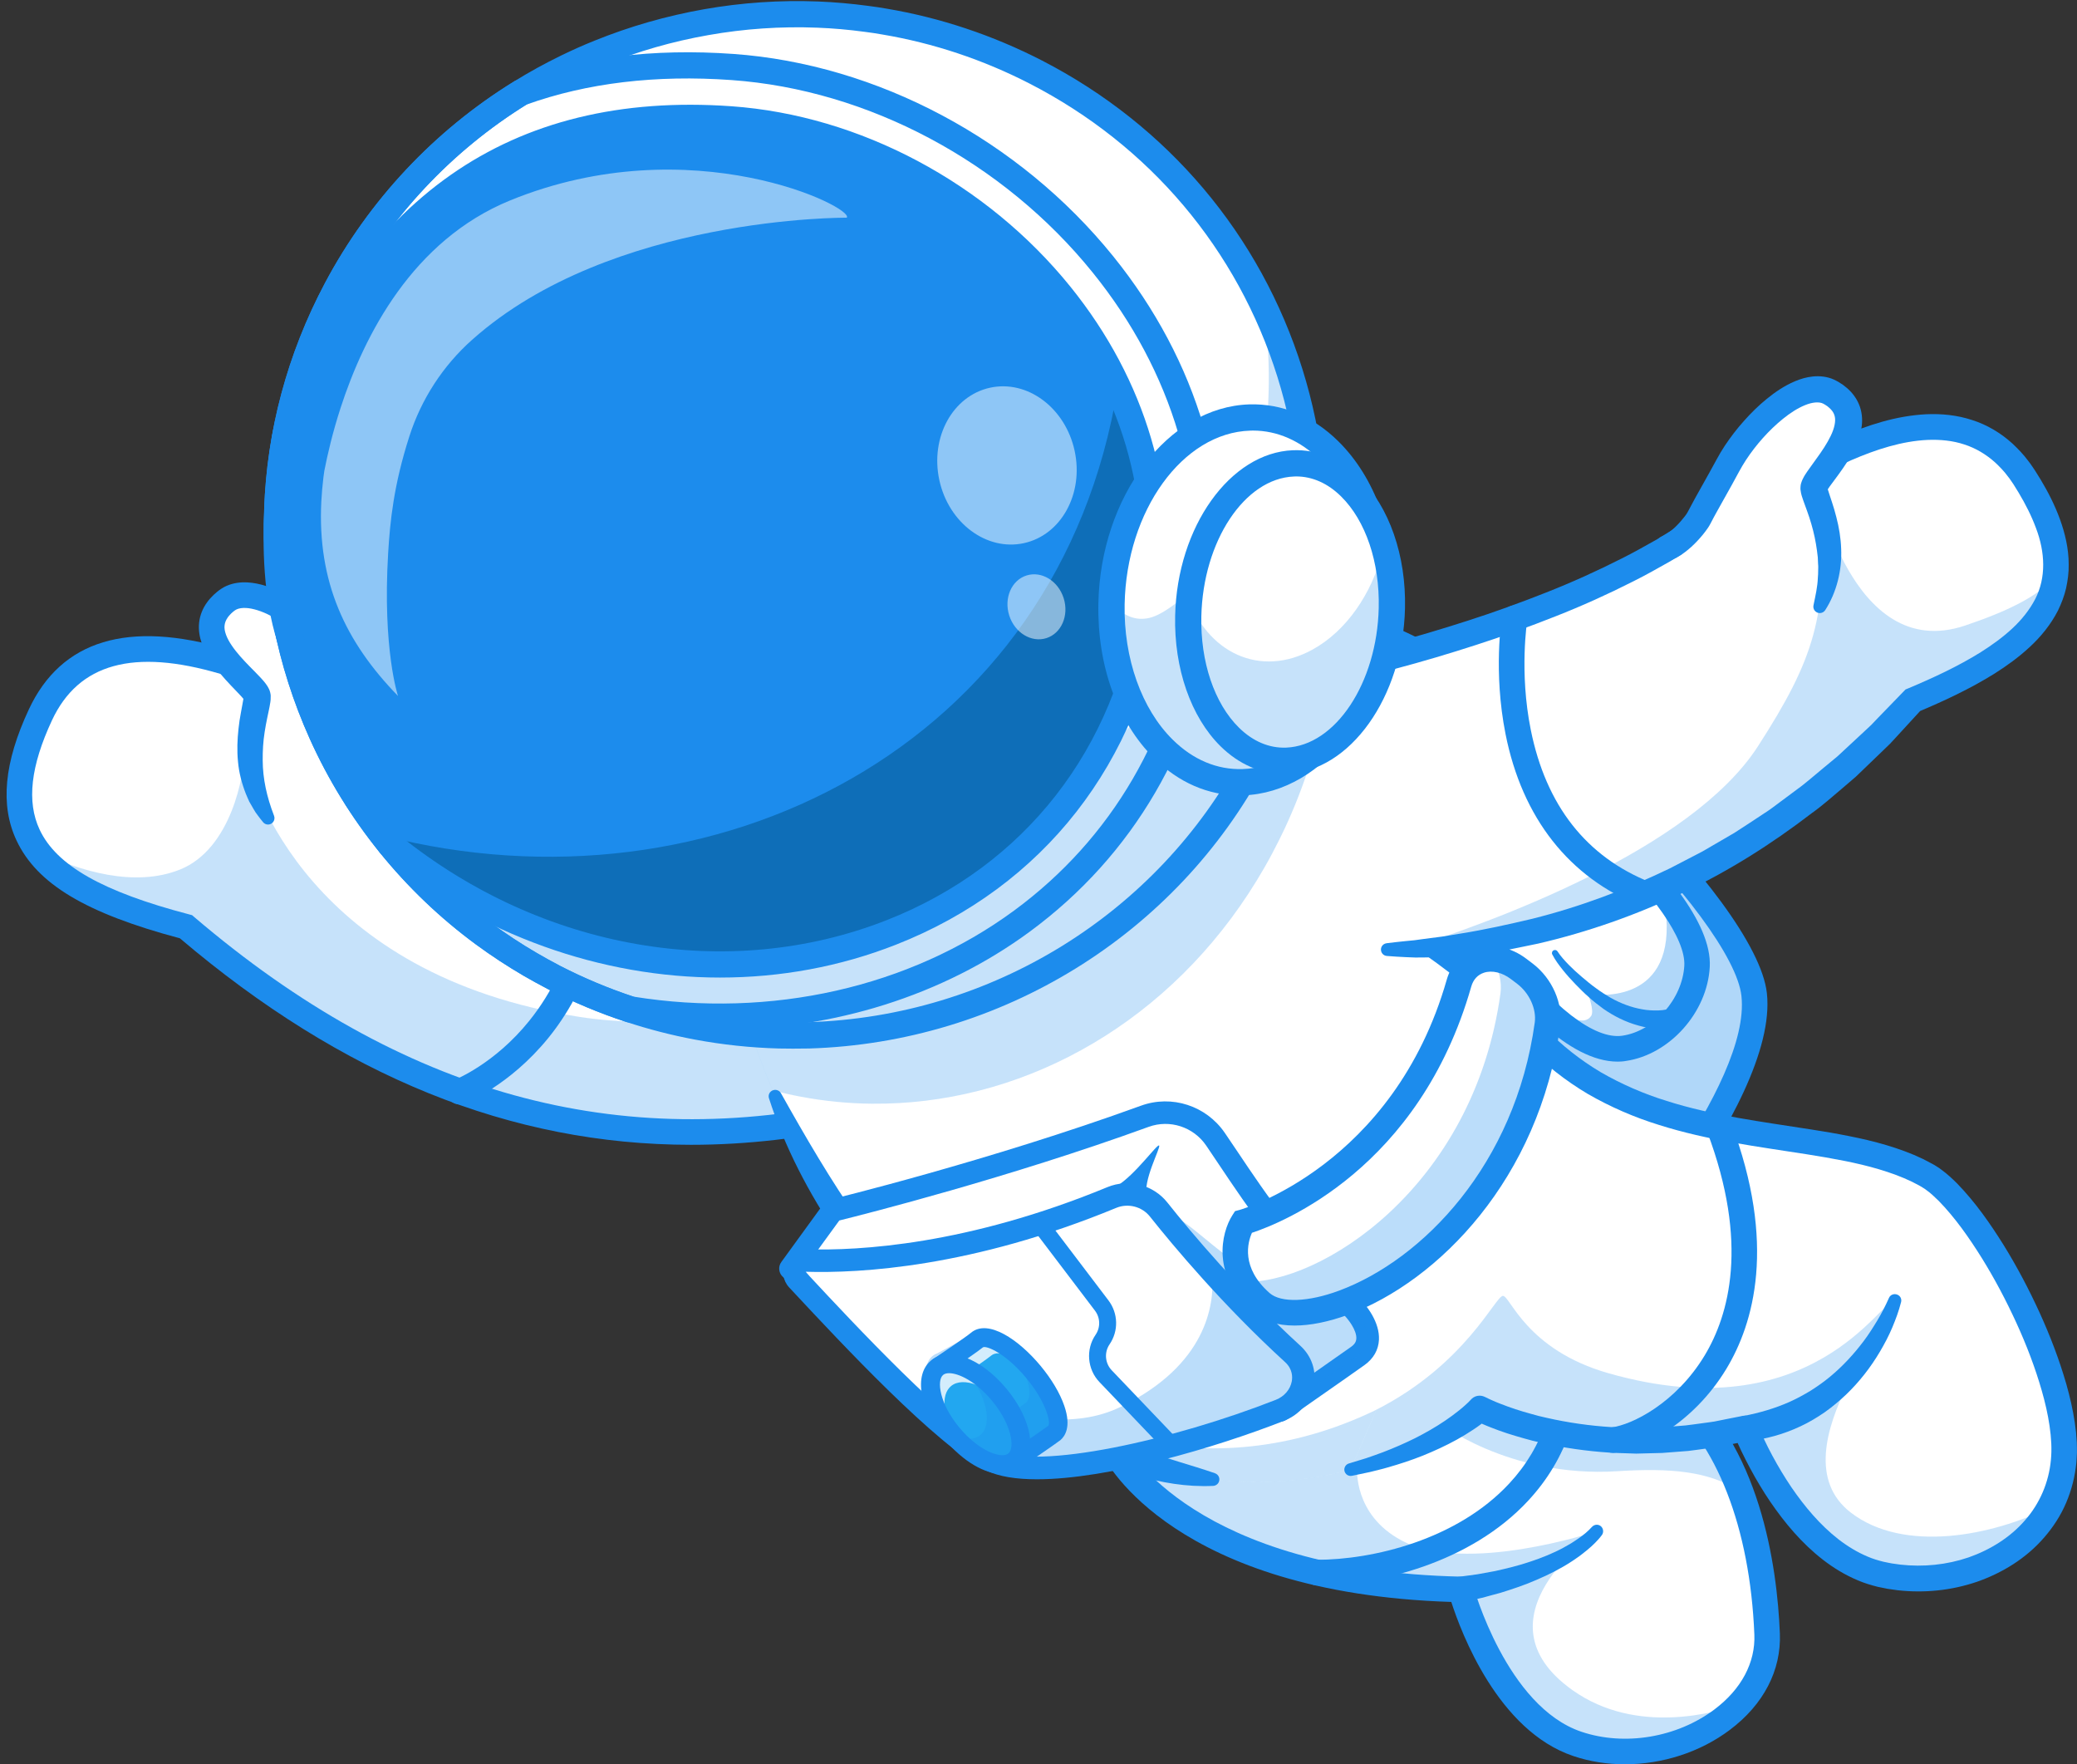
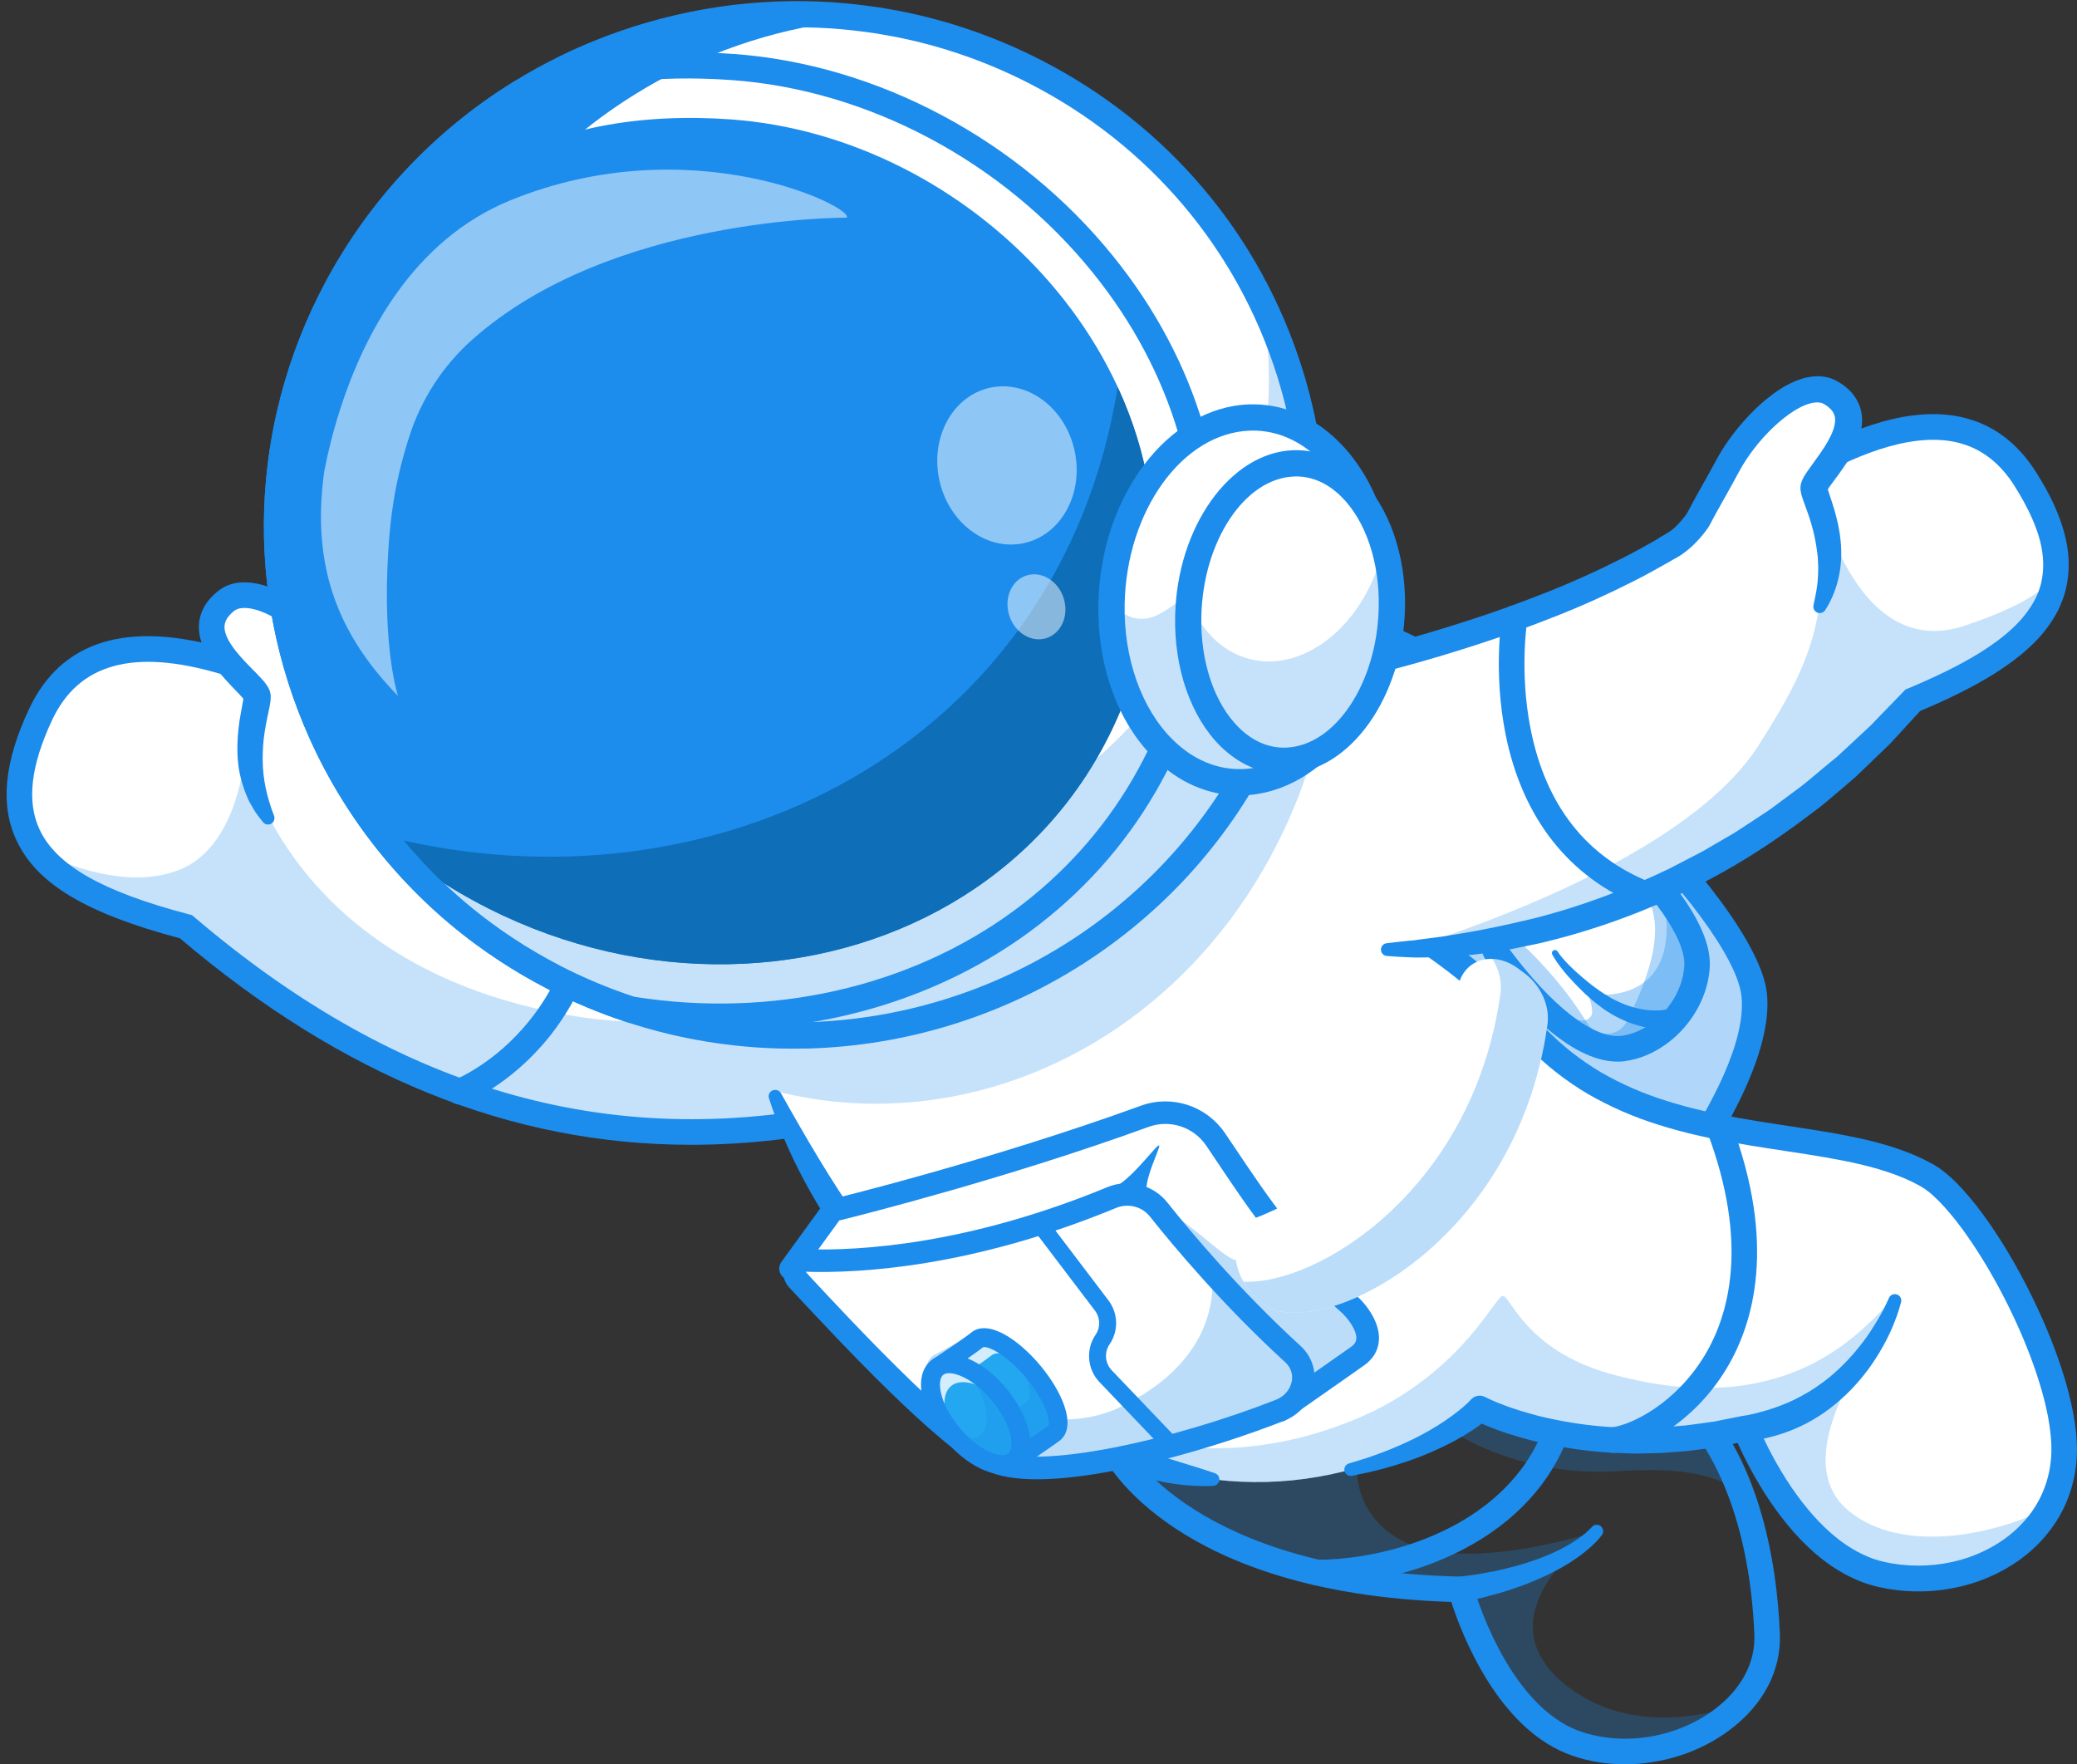
<svg xmlns="http://www.w3.org/2000/svg" fill="#000000" height="2377.8" preserveAspectRatio="xMidYMid meet" version="1" viewBox="-8.9 -1.5 2799.6 2377.8" width="2799.6" zoomAndPan="magnify">
  <rect x="-8.9" y="-1.5" width="2799.6" height="2377.8" fill="#333333" stroke="none" />
  <g>
    <g>
      <g>
        <g>
          <g id="change1_20">
            <path d="M2106.7,1771.8c0,0,37.6-40.7,83.6-99.2c9-11.5,18.3-23.6,27.7-36.3c1.5-2,3-4,4.5-6 c4.5-6.1,9-12.3,13.5-18.5c64.6-90.3,127.6-199.3,119.6-272.9c-13.2-120.2-331.5-423.5-509.4-486.1 c-46.9-16.5-112.3,10-176.7,50.6c-0.4,0.3-0.9,0.6-1.3,0.8c-47.2,29.8-93.8,67.1-131.9,100.3c-3.4,2.9-6.7,5.8-9.9,8.7 c-6.5,5.7-12.6,11.3-18.5,16.6c-4.5,4.2-8.9,8.2-13,12c-29.6,27.5-48,46.7-48,46.7l64.1,66.4l32.7,33.8l60.6,62.8l18.3,19 L2106.7,1771.8z" fill="#ffffff" />
          </g>
        </g>
        <g opacity="0.35">
          <g id="change2_47">
            <path d="M1510.9,1155l32.6,33.8l447.2,462.9l116,120.1c0,0,0.8-0.9,2.3-2.5c0.4-0.5,0.9-1,1.4-1.6 c0.4-0.5,0.9-1,1.4-1.5c0.4-0.4,0.7-0.8,1.1-1.2c0.1-0.2,0.3-0.3,0.4-0.5c0.7-0.7,1.4-1.6,2.2-2.5c0.2-0.2,0.3-0.4,0.5-0.6 c0.6-0.7,1.3-1.5,2-2.3c1-1.1,2-2.2,3-3.4c0.7-0.9,1.5-1.7,2.3-2.6c0.8-0.9,1.6-1.9,2.5-2.8c1.1-1.2,2.2-2.5,3.3-3.8 c2.3-2.7,4.8-5.5,7.3-8.5c2.3-2.6,4.7-5.4,7.1-8.3c2.8-3.4,5.8-6.9,8.9-10.6c11.3-13.6,24.2-29.3,37.8-46.6 c2.6-3.4,5.3-6.8,8-10.3c1.9-2.4,3.8-4.9,5.7-7.4c4.6-6,9.3-12.3,14-18.6c70.3-94.3,146.3-217,137.5-297.4 c-10.8-99-228.6-322.1-404.5-432.8c136.7,114.4,262.4,259.5,270.5,334.1c4,36.9-12,84.8-37.5,135.1 c-10.9,21.4-41,22.3-53.6,1.8c-0.1-0.2-0.2-0.3-0.3-0.5c-23.2-37.4-54.1-75.6-96.2-114.1c-90.3-82.5-231.9-188.4-426.6-186.3 C1602.7,1076.2,1561,1111.7,1510.9,1155z" fill="#1c8ced" />
          </g>
        </g>
        <g>
          <g id="change2_33">
            <path d="M2107,1796.9l-684.1-708.2l11.5-12c2.8-2.9,69.4-72,153.2-136.7c116-89.6,204.9-124.4,264.3-103.5 c185.7,65.4,507,374.1,520.8,500.6c16.7,152.2-242.3,434.5-253.3,446.4L2107,1796.9z M1470.8,1088.7l635.4,657.8 c51.2-57.9,245.3-286.3,232.2-405.7c-5.6-50.9-79.3-150.6-187.7-254.1c-111.2-106.1-230.1-189.5-310.3-217.7 C1747.9,836.4,1552.5,1006.6,1470.8,1088.7z" fill="#1c8ced" />
          </g>
        </g>
        <g>
          <g id="change1_8">
-             <path d="M2111.3,1123.6l-100.4,123.7c-9,11-9.4,26.7-0.9,38.2c30.9,41.9,107.3,135.1,170.3,126 c52.2-7.6,95.6-59.1,98.4-110.6c3.1-57.6-79.1-141.3-121.8-180.6C2143.5,1108,2122.6,1109.6,2111.3,1123.6z" fill="#ffffff" />
-           </g>
+             </g>
        </g>
        <g opacity="0.35">
          <g id="change2_6">
            <path d="M2009.9,1285.5c30.9,42,107.3,135.1,170.3,125.9c52.3-7.6,95.6-59.1,98.4-110.6 c1.9-35.4-28.5-80.7-62.1-119.5c13.6,22.7,21,45.1,21.2,64.6c1.6,111.7-106.2,92.2-106.2,92.2s9.1,22.8,4.3,29.7 c-19.9,28.8-93.7-50.8-131-92.8C2005.8,1278.7,2007.5,1282.3,2009.9,1285.5z" fill="#1c8ced" />
          </g>
        </g>
        <g>
          <g id="change2_18">
            <path d="M2171.5,1429.3c-66.7,0-137.8-82.5-175.5-133.6c-13.1-17.7-12.5-42.1,1.4-59.3l100.4-123.8 c8.4-10.4,20.9-16.9,34.2-17.8s26.5,3.7,36.3,12.7c59.9,55.2,130.7,133.7,127.4,194.2c-3.3,61.3-54.1,118.1-113.1,126.7 C2178.9,1429.1,2175.2,1429.3,2171.5,1429.3z M2124.6,1134.4l-100.4,123.8c-4,5-4.2,12-0.4,17.1c59,80,116.5,124.5,153.9,119.1 c42.9-6.2,81.2-49.5,83.7-94.5c1.9-35.7-41.5-98.1-116.3-167c-2.9-2.7-6.6-4-10.5-3.7 C2130.6,1129.5,2127.1,1131.4,2124.6,1134.4L2124.6,1134.4z" fill="#1c8ced" />
          </g>
        </g>
        <g>
          <g id="change2_38">
            <path d="M2255.3,1382.3c-3.4,1-5.4,1.4-8,1.8c-2.4,0.4-4.8,0.7-7.1,0.8c-4.7,0.4-9.3,0.4-13.9,0.2 c-9.1-0.6-18.1-1.9-26.7-4.4c-17.3-4.7-33.1-12.7-47.2-22.5c-6.9-5.1-13.7-10.2-19.9-16c-6.5-5.5-12.1-11.5-18-17.4 c-5.8-6-11.4-12.2-16.6-18.7c-5.3-6.7-10.2-13-14.5-21.3c-1-2-0.2-4.5,1.8-5.5c1.9-1,4.2-0.3,5.3,1.4l0.3,0.5 c3.9,6,9.5,12.2,15,17.8c5.6,5.7,11.5,11.1,17.7,16.3c6.1,5.1,12.4,10.5,18.8,15c6.3,4.8,13,8.9,19.7,12.9 c13.5,7.6,28,13.1,42.7,15.6c7.3,1.4,14.7,1.7,21.9,1.5c3.6-0.1,7.1-0.5,10.5-1.2c1.7-0.3,3.4-0.7,5-1.1c1.4-0.4,3.4-1,3.9-1.3 c6.7-3.6,15.1-1,18.6,5.7s1,15.1-5.7,18.6c-0.8,0.4-1.6,0.7-2.4,1L2255.3,1382.3z" fill="#1c8ced" />
          </g>
        </g>
        <g>
          <g id="change2_21">
            <path d="M1665.2,1013.7c11.5-16.1,23.3-31.8,35.4-47.3c12.1-15.5,24.4-30.9,37.3-45.9c12.8-15,25.9-29.9,40-44.2 c14-14.3,28.6-28.3,45.3-41c7.6-5.8,18.4-4.3,24.2,3.3c5.8,7.6,4.3,18.4-3.3,24.2c-0.3,0.2-0.6,0.5-1,0.7l-0.1,0.1 c-15.2,9.9-29.8,22-44.1,34.6s-28.1,26.2-41.6,39.9c-13.6,13.8-26.8,28-39.7,42.4s-25.8,29.1-38.1,44l-0.1,0.1 c-3.1,3.8-8.7,4.3-12.5,1.2C1663.2,1022.7,1662.5,1017.4,1665.2,1013.7z" fill="#1c8ced" />
          </g>
        </g>
      </g>
      <g>
        <g id="change1_3">
          <path d="M1415.8,1110l-96.1,140.2l-160.9,234.6l-9,13.1c-35.6,8.1-70.7,14.2-105.4,18.6 c-297.5,37.5-557.7-60.1-802.5-269.1c-93.8-24.6-164.3-54.7-199.5-101.5c-32.9-43.7-35-102,3.3-184.1 c52.4-112.2,169-94.9,247.4-71.8c42.2,12.5,141.5,42.9,199.9,73.7c25.8,13.6,53.4,26,82.3,37.1 c220.4,85.5,519.5,105.5,695.1,109.3C1358.7,1112.2,1415.8,1110,1415.8,1110z" fill="#ffffff" />
        </g>
      </g>
      <g opacity="0.25">
        <g id="change2_32">
          <path d="M350.3,1019c0.5,1.2,0.8,3.9,0.9,7.6C349.9,1020.5,349.8,1017.7,350.3,1019z" fill="#1c8ced" />
        </g>
      </g>
      <g opacity="0.25">
        <g id="change2_36">
          <path d="M1319.6,1250.2l-160.9,234.6l-9,13.1c-35.6,8.1-70.7,14.2-105.4,18.6c-297.5,37.5-557.7-60.1-802.5-269.1 c-93.8-24.6-164.3-54.7-199.5-101.5c56.6,26.9,130.5,49.1,191.7,24.4c68.8-27.8,86.5-127.9,86.3-158.1 c9.9,48.5,88.7,300.3,451.9,356.8C993.4,1403.4,1237.2,1292.3,1319.6,1250.2z" fill="#1c8ced" />
        </g>
      </g>
      <g>
        <g id="change2_29">
          <path d="M922.5,1541.4c-242.5,0-469.6-92.1-688.9-278.3c-126.8-33.8-192.8-73.3-220.3-132 c-22.2-47.3-16.7-105,16.7-176.6c43.6-93.3,133.7-120.6,267.9-81c63,18.6,149.4,46.7,203,75c313,165.1,908.2,144.5,914.2,144.3 c9.6-0.3,17.5,7.1,17.9,16.6s-7.1,17.5-16.6,17.9c-24.8,0.9-610.4,21.2-931.6-148.2c-39.9-21-109.7-46.8-196.7-72.4 C171.2,872.2,97,892.6,61.2,969.2c-28.8,61.7-34.3,109.9-16.7,147.4c22.7,48.4,84.9,83.7,201.7,114.3l3.8,1l3,2.6 c279.6,238.5,571.6,319.3,892.9,246.7c9.3-2.1,18.5,3.7,20.6,13s-3.7,18.5-13,20.6C1074.9,1532.5,997.9,1541.4,922.5,1541.4z" fill="#1c8ced" />
        </g>
      </g>
      <g>
        <g id="change2_50">
          <path d="M610.4,1487c-6.9,0-13.5-4.2-16.1-11.1c-3.4-8.9,1-18.8,9.9-22.2c0.7-0.3,53.7-21.4,100.3-79.4 c62.7-78,85.1-182.5,66.7-310.5c-1.4-9.4,5.2-18.2,14.6-19.5c9.4-1.4,18.2,5.2,19.5,14.6c24.9,172.9-27.2,279.5-75.2,338.6 c-52.6,64.6-111.1,87.5-113.5,88.4C614.5,1486.6,612.4,1487,610.4,1487z" fill="#1c8ced" />
        </g>
      </g>
      <g>
        <g id="change1_1">
          <path d="M550.4,990.9c-19-4.8-43.1-26.7-49.2-35.4c-12.5-17.9-30-39.5-50.5-67.7c-35.1-48.3-117.1-109.4-155.2-79.2 c-60.8,48.2,40.8,112.8,42.1,128.2s-30.8,92,15.1,165.3L550.4,990.9z" fill="#ffffff" />
        </g>
      </g>
      <g>
        <g id="change2_7">
          <path d="M546.2,1007.6c-9.5-2.6-16.8-6.6-23.6-10.7c-6.7-4.3-12.8-8.9-18.6-13.9c-2.9-2.5-5.7-5.1-8.5-7.9 s-5.6-5.8-8.6-10c-3.8-5.4-7.8-10.8-11.8-16.2L450.2,916l-12.4-16.8c-3.8-5.3-7.6-10-11.9-14.9c-16.9-19.2-37.1-36.5-58.7-49.7 c-10.8-6.5-22.1-12-33-14.8c-10.9-2.9-20.8-2.6-26.3,1.2c-1.2,0.7-3.4,2.7-5.3,4.4c-1.6,1.8-3.4,3.5-4.6,5.4 c-2.5,3.6-3.8,7-4.2,10.7c-0.9,7.3,3,17.3,9.7,27c6.6,9.8,15.3,19.2,24.6,28.7c4.7,4.8,9.5,9.5,14.7,15.1 c2.6,2.9,5.2,5.6,8.4,10.4c0.7,0.9,1.8,3.1,2.7,4.9c0.4,0.6,1.1,2.9,1.5,4.5c0.2,0.9,0.4,1.8,0.5,2.7c0.1,0.9,0,1,0.1,1.5 c0,1.7,0,3.4-0.1,5.1c0,1-0.1,1.4-0.2,1.9l-0.2,1.6c-1.3,8.5-2.9,14.6-4.2,21.2c-1.4,6.5-2.5,12.9-3.5,19.2 c-2,12.7-2.7,25.3-2.6,37.8c0.1,25.2,5.6,49.6,15.1,74.3l0.2,0.6c1.7,4.5-0.5,9.5-5,11.2c-3.6,1.4-7.5,0.2-9.8-2.6 c-2.3-2.8-4.6-5.7-6.8-8.7l-3.3-4.5c-1-1.6-1.9-3.2-2.9-4.8c-1.9-3.2-3.8-6.4-5.6-9.7c-1.5-3.4-3.1-6.8-4.5-10.3 c-5.5-13.9-9.4-28.7-10.7-43.6c-1.5-14.9-0.9-29.9,0.7-44.4c0.7-7.3,1.9-14.5,3.2-21.5c1.2-6.9,2.7-14.2,3.5-19.3l0.1-0.9 c0.1-0.3,0.1-0.7,0.1-0.6c0,0,0-0.1,0.1-0.1c0,0.1,0-0.3,0.1,0.2c0,0.5,0.1,1,0.2,1.5c0.1,0.9,0.8,2.2,0.7,2.1 c0.1,0.3,0.5,0.9,0.2,0.4c-0.5-0.8-2.6-3.3-4.6-5.5c-4.2-4.6-9.1-9.5-13.9-14.6c-9.7-10.3-19.6-21.3-28.1-34.5 c-4.2-6.6-8.2-13.9-11.1-22.2c-2.9-8.2-4.7-17.9-3.6-27.9c1-10,5.1-19.7,10.6-27.2c2.7-3.9,5.8-7.1,8.9-10.2 c3.2-2.8,6.1-5.6,10.7-8.5c8.7-5.7,18.8-8,27.9-8.4c9.2-0.4,17.7,1,25.6,3c15.7,4.2,29.3,11,42.1,18.7 c25.3,15.5,47.3,34.5,66.8,56.5c4.8,5.5,9.6,11.5,13.8,17.3l12.1,16.4l24.9,32.9c4.2,5.6,8.4,11.2,12.5,17.1 c1,1.4,2.8,3.5,4.9,5.5c2,2.1,4.3,4.1,6.6,6.1c4.6,4,9.5,7.7,14.4,10.8c4.9,3.1,9.9,5.5,13.7,6.5l0.6,0.2 c9.2,2.5,14.6,12,12.1,21.1C564.9,1004.7,555.4,1010.1,546.2,1007.6L546.2,1007.6z" fill="#1c8ced" />
        </g>
      </g>
      <g>
        <g id="change1_16">
-           <path d="M2335.6,2295.4c-49.9,53.5-140.8,79.6-218.3,53.5c-111-37.3-157-208.2-157-208.2 c-377.2-8.2-466.2-186.7-466.2-186.7l118.4-168.2l128.2-182.3c55.6,68.8,122.8,112.4,190.9,143.6 c122.1,56.1,246.9,72.4,311.3,123.6c42.5,33.6,73.3,82.3,94.4,138.6c21.8,58.2,33,124.7,35.8,191.4 C2374.5,2236.9,2359.9,2269.4,2335.6,2295.4z" fill="#ffffff" />
-         </g>
+           </g>
      </g>
      <g opacity="0.25">
        <g id="change2_26">
          <path d="M2337.2,2009.3c-41.4-28.6-96.1-32.4-165.8-28c-148.6,9.4-244.8-68.1-244.8-68.1l4.9-166 c122.1,56.1,246.9,72.4,311.3,123.6C2285.3,1904.4,2316.2,1953,2337.2,2009.3z" fill="#1c8ced" />
        </g>
      </g>
      <g opacity="0.25">
        <g id="change2_30">
          <path d="M2335.6,2295.4c-49.9,53.5-140.8,79.6-218.3,53.5c-111-37.3-157-208.2-157-208.2 c-377.2-8.2-466.2-186.7-466.2-186.7l118.4-168.2c61.2,56.6,207.9,191.3,207.9,191.3s-5.4,62.8,60,97.6 c86.4,45.9,259.2-11.2,263-12.5c-4.4,3.1-168.2,117.9-32.7,214.2C2197.5,2338,2305.4,2306.2,2335.6,2295.4z" fill="#1c8ced" />
        </g>
      </g>
      <g>
        <g id="change2_44">
          <path d="M2181.3,2376.3c-23.8,0-47.4-3.6-69.5-11.1c-101.5-34.1-151.1-166.1-164.5-207.7 c-372.7-11.9-464.9-188.3-468.7-195.9c-4.2-8.5-0.8-18.9,7.7-23.1c8.5-4.2,18.8-0.8,23.1,7.7c1.2,2.4,91.6,169.4,451.2,177.2 c7.7,0.2,14.3,5.4,16.3,12.7c0.4,1.6,45,162.5,145.9,196.4c58.3,19.6,128.7,7.8,179.2-30.1c36.2-27.2,55.4-63.1,53.8-101.1 c-5.9-144-51-259.6-123.6-317.2c-34.3-27.2-88.8-44.5-152-64.5c-111.9-35.5-251.2-79.6-352.9-205.4c-6-7.4-4.8-18.2,2.6-24.2 c7.4-6,18.2-4.8,24.2,2.6c95.2,117.8,229,160.2,336.5,194.2c66.4,21,123.7,39.2,163,70.3c110.2,87.3,132.9,252.2,136.6,342.8 c2,49.7-21.9,95.9-67.5,130.1C2282.4,2360.3,2231.4,2376.3,2181.3,2376.3z" fill="#1c8ced" />
        </g>
      </g>
      <g>
        <g id="change2_22">
          <path d="M1765.8,2135.1c-9.5,0-17.2-7.7-17.2-17.2s7.7-17.2,17.2-17.2c75.7,0,189.2-26.9,259.7-102.9 c46.1-49.6,66.6-112.6,61.1-187.3c-0.7-9.5,6.4-17.8,15.9-18.5s17.8,6.4,18.5,15.9c6.3,84.6-17.3,156.4-70.2,213.3 C1972.7,2105.3,1848.5,2135.1,1765.8,2135.1z" fill="#1c8ced" />
        </g>
      </g>
      <g>
        <g id="change2_8">
          <path d="M2150.4,2067.2c-1.8,2.5-3.1,4-4.7,5.8c-1.5,1.7-3.1,3.4-4.7,5c-3.2,3.2-6.5,6.2-10,9.1 c-3.4,2.9-7,5.5-10.5,8.3c-3.6,2.5-7.2,5.1-10.9,7.5c-14.8,9.7-30.5,17.6-46.6,24.5c-16,7.1-32.6,12.6-49.3,17.8l-25.2,6.8 l-25.4,5.7c-9.3,2.1-18.5-3.8-20.6-13.1s3.8-18.5,13.1-20.6c0.5-0.1,0.9-0.2,1.4-0.3l0.7-0.1l24.4-3.3l24.2-4.4 c16-3.6,32-7.4,47.4-12.7c15.5-5.1,30.7-11.2,44.9-18.9c3.6-1.9,7-4,10.5-6c3.3-2.2,6.8-4.3,10-6.6c3.3-2.3,6.4-4.7,9.4-7.2 c1.4-1.3,2.9-2.6,4.3-3.9c1.3-1.2,2.8-2.8,3.6-3.7l0.6-0.6c3.2-3.5,8.6-3.8,12.1-0.7C2152.4,2058.7,2152.9,2063.7,2150.4,2067.2 z" fill="#1c8ced" />
        </g>
      </g>
      <g>
        <g id="change1_17">
          <path d="M1996.9,1889.4c-376.3,268.3-767.1-12.5-942.1-372.7c-7.8-16.1-15.2-32.4-22.1-48.8 c-28-66-48.6-133.8-60.5-200.9l302.2-145.1l213.6-102.6l69.9-33.6c54.2,59.9,107,106,157.6,144.4c78.4,59.5,151.6,101,217,148.3 c67.6,48.8,126.9,103.6,174.8,190.6C2193.1,1625.1,2140.7,1786.9,1996.9,1889.4z" fill="#ffffff" />
        </g>
      </g>
      <g opacity="0.25">
        <g id="change2_19">
          <path d="M1996.9,1889.4c-246.8,176-499.8,115.7-694-48.1c185,128,412.4,161.2,634.8,2.7 c143.8-102.5,196.2-264.3,110.4-420.3c-35.8-65-77.8-111.9-125-152c3.2,2.2,6.3,4.5,9.5,6.8c67.6,48.8,126.9,103.6,174.8,190.6 C2193.1,1625.1,2140.7,1786.9,1996.9,1889.4z" fill="#1c8ced" />
        </g>
      </g>
      <g>
        <g id="change2_11">
          <path d="M1996.9,1906.7c-5.4,0-10.7-2.5-14-7.2c-5.5-7.7-3.7-18.5,4-24c143.7-102.4,184-254.9,105.3-397.9 c-65.4-118.9-153.9-176.5-256.2-243.2c-87.6-57.1-186.9-121.8-290.9-236.8c-6.4-7.1-5.8-18,1.2-24.3c7.1-6.4,17.9-5.8,24.3,1.2 c101,111.7,198.3,175.1,284.2,231.1c106.2,69.2,198,129,267.6,255.5c86.5,157.2,41.2,330.9-115.5,442.6 C2003.9,1905.6,2000.4,1906.7,1996.9,1906.7z" fill="#1c8ced" />
        </g>
      </g>
      <g>
        <g id="change2_9">
          <path d="M1043.7,1471.8c33.3,59.4,67.1,117.5,105.8,172.6c19.4,27.5,40.1,53.9,62,79.3c21.9,25.4,45,49.7,69.5,72.5 c24.6,22.7,49.9,44.5,76.8,64.1c26.9,19.7,55,37.6,84.1,53.6c14.7,7.8,29.5,15.3,44.7,21.9c7.5,3.5,15.3,6.5,23.1,9.6 c7.6,3.1,15.2,5.7,23.1,8.3c15.8,5.1,31.7,10.1,47.6,15c16,4.9,32,9.7,48.2,15.3l0.2,0.1c4.6,1.6,7,6.5,5.4,11.1 c-1.2,3.5-4.4,5.7-7.9,5.9c-70.9,3.3-139.2-23.5-201.7-54.7c-31.3-16-61.1-34.8-89.5-55.3s-55.3-43-80.6-67.1 c-50.8-48-95.3-102.1-134.2-159.7c-38.9-57.5-71.5-119.6-92.7-185.6c-1.5-4.6,1-9.4,5.6-10.9 C1037.5,1466.5,1041.7,1468.3,1043.7,1471.8L1043.7,1471.8z" fill="#1c8ced" />
        </g>
      </g>
      <g>
        <g id="change1_6">
          <path d="M2754.3,2029.8c-40.1,74-136.1,111.4-227.3,90.9c-117.8-26.5-183.2-196.9-183.2-196.9 c-216.2,49.2-357.8-26.7-357.8-26.7s-51.7,53.5-174.4,82.1l34.6-80.7l215.2-502.3c155.6,163,394.8,111.6,527.5,186.7 c66.3,37.4,178.4,239.3,184.4,359.8C2775.1,1975.4,2767.9,2004.7,2754.3,2029.8z" fill="#ffffff" />
        </g>
      </g>
      <g opacity="0.25">
        <g id="change2_35">
          <path d="M2754.3,2029.8c-40.1,74-136.1,111.4-227.3,90.9c-117.8-26.5-183.2-196.9-183.2-196.9 c-216.2,49.2-357.8-26.7-357.8-26.7s-51.7,53.5-174.4,82.1l34.6-80.7c120.6-61.4,160.6-153.5,170.7-153.5 c10,0,31.2,72.7,142.7,104.4c274.8,78,367.5-100.8,385.8-98.6s-167.2,203-59.8,286.1C2557.1,2092.2,2676.6,2068.5,2754.3,2029.8 z" fill="#1c8ced" />
        </g>
      </g>
      <g>
        <g id="change2_25">
          <path d="M2073.9,1384.3c22.2,23.1,47.5,43,75.1,59.4c27.8,16,57.6,29,88.7,38.6c62.2,19.8,128.4,28,195.1,38.5 c16.7,2.6,33.5,5.4,50.3,8.8c16.8,3.3,33.7,7.2,50.5,12.2s33.5,11,49.7,18.8l12,6.3c1.9,0.9,4.2,2.4,6.3,3.7 c2.2,1.3,4.2,2.7,6.1,4.2c7.9,5.7,14.6,12,21,18.3c25.1,25.8,44.8,54.2,63.1,83.4c18.1,29.3,34.1,59.6,48.4,90.9 c14.2,31.2,26.6,63.4,36.2,96.8c4.7,16.7,8.7,33.8,11.3,51.4c0.6,4.4,1.1,8.9,1.7,13.3l1,13.5c0.1,4.6,0.3,9.2,0.2,13.8 c-0.3,4.6-0.3,9.2-0.8,13.8c-1.8,18.4-6.4,36.7-13.7,53.8c-7.3,17.2-17.6,33-29.7,46.9c-24.3,28.1-56.5,47.8-90.7,59.7 c-34.4,11.7-71.1,15.4-107,11.3c-4.5-0.6-8.9-1.3-13.4-1.9c-4.4-0.9-8.8-1.7-13.3-2.7c-9.1-2.3-18.1-5-26.7-8.7 c-17.2-7.2-32.9-16.8-47.2-27.9c-28.6-22.2-51.4-49.6-71.1-78.4c-9.8-14.5-18.7-29.4-26.9-44.7c-4.1-7.6-8-15.4-11.8-23.2 c-3.8-7.9-7.2-15.6-10.7-24.3l0,0l19.9,10.6l-23,4.5l-11.5,2.3c-3.8,0.8-7.7,1.5-11.5,2l-23.2,3.2c-3.9,0.5-7.7,1.1-11.6,1.5 l-11.7,0.9l-23.4,1.8l-23.4,0.6l-11.7,0.3l-11.7-0.4c-7.8-0.3-15.6-0.4-23.5-0.9c-31.3-2-62.4-6.4-93-13.4l-11.5-2.7l-11.4-3.1 c-7.6-2-15.1-4.5-22.7-6.8c-7.5-2.5-15-5.1-22.4-8.1c-3.7-1.5-7.4-2.9-11.1-4.6c-3.8-1.6-7.2-3.2-11.5-5.4l0,0l20.5-3.2 c-2.3,2.1-3.8,3.4-5.6,4.9s-3.5,2.7-5.3,4.1c-3.5,2.6-7.1,5.2-10.7,7.5c-7.2,4.8-14.5,9.2-21.9,13.3 c-14.9,8.2-30.2,15.2-45.7,21.5c-15.5,6.2-31.4,11.4-47.3,15.9c-7.9,2.4-16,4.1-24,6.2l-24.2,5.1c-4.7,1-9.2-2-10.2-6.6 c-0.9-4.4,1.7-8.7,5.9-10l0.4-0.1l22.9-7c7.5-2.7,15.1-5.1,22.5-8c14.9-5.7,29.4-12,43.5-19c14-7.1,27.7-14.9,40.5-23.6 c6.4-4.4,12.7-8.9,18.6-13.7c3-2.3,5.8-4.8,8.6-7.3c1.3-1.2,2.8-2.5,4-3.7s2.7-2.7,3.3-3.4c4.8-5.7,12.7-7.1,19.1-3.9l1.5,0.7 l0,0c2.5,1.3,6,2.9,9.2,4.3c3.2,1.5,6.6,2.8,9.9,4.1c6.7,2.7,13.6,5.1,20.5,7.4c7,2.2,13.9,4.5,21,6.3l10.6,2.9l10.7,2.5 c28.7,6.5,58,10.7,87.5,12.5c7.4,0.5,14.8,0.5,22.1,0.8l11.1,0.3l11.1-0.3l22.2-0.5l22.1-1.7l11.1-0.9c3.7-0.4,7.3-1,11-1.4 l22-3c3.7-0.4,7.3-1.1,11-1.9l10.9-2.2l21.8-4.3l0.4-0.1c8.4-1.6,16.5,3,19.5,10.7l0,0c2.8,6.9,6.2,14.6,9.6,21.9 c3.5,7.3,7.1,14.6,11,21.7c7.7,14.3,16.1,28.2,25.1,41.6c18.2,26.6,39.1,51.4,63.7,70.5c12.3,9.5,25.5,17.5,39.3,23.3 c6.9,3,14,5.1,21.2,6.9c3.7,0.9,7.6,1.5,11.4,2.3l11.5,1.6c30.9,3.5,62.6,0.3,91.9-9.7c29.1-10.2,56.1-26.9,75.9-49.8 c20.1-22.7,32.3-51.3,35.1-81.4c1.5-15,0.5-30.3-1.8-46.1c-2.3-15.7-5.9-31.4-10.4-47.1c-8.9-31.2-20.7-62-34.4-91.9 s-29.1-59.1-46.4-87c-17.3-27.7-36.3-54.8-58.2-77.2c-5.5-5.4-11.1-10.7-16.9-14.8c-1.4-1.1-2.9-2.1-4.3-2.9 c-1.5-0.9-2.7-1.8-4.5-2.7l-10.3-5.4c-14.1-6.8-29.1-12.2-44.5-16.8s-31.3-8.3-47.5-11.5c-16.1-3.2-32.5-6-49-8.6 c-65.9-10.4-133.9-18.7-200.1-39.7c-33.1-10.2-65.4-24.2-95.8-41.7c-30.2-17.9-58.2-39.9-82.6-65.3c-6.6-6.9-6.4-17.8,0.5-24.4 C2056.3,1377.1,2067.3,1377.4,2073.9,1384.3L2073.9,1384.3z" fill="#1c8ced" />
        </g>
      </g>
      <g>
        <g id="change2_46">
          <path d="M2553.6,1753.3c-3.1,12.3-7.3,23.4-12,34.6c-4.7,11.2-10.4,21.9-16.6,32.4c-12.4,21-27.6,40.5-45.5,57.7 c-9,8.5-18.6,16.6-28.8,23.8c-10.3,7.1-21.1,13.6-32.5,18.9c-22.7,10.8-47.3,17.5-72,20.2c-9.5,1-18-5.8-19-15.3 c-1-9,5.1-17.1,13.8-18.7l0.4-0.1c21.3-4.1,42-10.1,61.6-18.8c9.8-4.4,19.2-9.5,28.5-15.1c9.1-5.8,18-12,26.4-19 c16.8-13.9,31.9-30.2,45.3-48c6.7-8.9,12.7-18.4,18.5-28c5.7-9.5,11-19.9,15.3-29.6l0.2-0.5c1.9-4.4,7-6.3,11.4-4.4 C2552.7,1745.1,2554.6,1749.3,2553.6,1753.3z" fill="#1c8ced" />
        </g>
      </g>
      <g>
        <g id="change1_19">
          <path d="M2761.2,776.5c-9.7,71-82.4,120-192,165.7c-201.3,226.6-443.7,313.2-629.9,331.8c-17.8,1.8-35.2,3-51.9,3.6 c-9.2,0.4-18.2,0.5-27.1,0.5l-167.4-119.5L1477,1004.5l-53.1-37.9c0,0,162.9-16.3,358.6-62.1 c173.9-40.7,373.6-104.7,507.9-201.2c52-37.4,143.1-79.8,182.1-97.4c72.2-32.7,181.8-64.9,247,35.9 C2753.7,694.8,2766.4,738.7,2761.2,776.5z" fill="#ffffff" />
        </g>
      </g>
      <g opacity="0.25">
        <g id="change2_43">
          <path d="M2761.2,776.5c-9.7,71-82.4,120-192,165.7c-220.6,248.3-490.6,328.6-681.8,335.4 c113.8-36,383-133.3,473.3-273.4c75.7-117.4,94.7-176.5,84.3-317.9c-3.4-46.9,37.7,208.1,194.8,155.3 C2696.6,822.4,2736.5,803.1,2761.2,776.5z" fill="#1c8ced" />
        </g>
      </g>
      <g>
        <g id="change2_10">
          <path d="M1422.2,949.5c36.8-3.9,74-9.1,111-14.7s73.9-11.9,110.7-18.8c73.5-13.8,146.6-30,218.7-49.4 c36.1-9.6,71.9-20.3,107.3-31.7c35.5-11.4,70.5-24.1,105.1-37.8c34.6-13.6,68.4-28.9,101.4-45.6c16.6-8.2,32.6-17.4,48.7-26.4 l23.5-14.5c7.9-4.7,15.2-10.2,22.9-15.3l11.5-7.9c4-2.8,8.1-5.7,12.2-8.2c8.1-5.4,16.4-10.4,24.7-15.3 c16.6-9.8,33.3-18.9,50.2-27.7c33.9-17.6,67.8-33.7,102.8-49.3c35.5-15.3,73.6-28,114.6-30.1c20.4-0.9,41.6,1.1,61.8,7.8 c20.3,6.4,39,17.7,54.6,31.9c7.6,7.2,14.9,14.8,21,23.1c3.3,4,5.9,8.4,8.9,12.6l7.8,12.5c10.1,16.8,19.2,34.6,26.1,53.6 c6.9,19,11.8,39.5,11.8,60.9c0.2,10.6-1.2,21.4-3.5,32c-2.4,10.6-6.4,20.7-11,30.3c-9.8,19-23.2,35.4-38.1,49.1 c-14.9,13.8-31,25.4-47.6,35.9c-33.3,20.7-68.2,36.9-103.4,51.7l0,0l6.2-4.5l-34.7,37.8l-8.7,9.4c-3,3-6.1,5.9-9.2,8.9 l-18.5,17.8l-18.5,17.8l-19.5,16.7c-13.1,11-25.9,22.5-39.9,32.4c-54.3,41.7-112.7,78.6-174.8,107.8 c-61.9,29.5-127,52.4-193.8,67.9l-25.2,5.2c-8.4,1.7-16.8,3.5-25.3,4.7c-17,2.3-33.9,5.2-51,6.3l-25.6,2l-25.7,0.5l-12.8,0.1 c-4.3-0.1-8.6-0.3-12.8-0.5c-8.5-0.4-17.1-0.9-25.6-1.6c-4.8-0.3-8.3-4.5-8-9.2c0.3-4.2,3.5-7.4,7.5-7.9l0.4-0.1 c8.3-1,16.6-2,24.9-2.8l12.4-1.2l12.4-1.7l24.7-3.2l24.5-4c32.7-5.2,65-12.4,97.1-20c64.1-16,126.2-39.3,185.6-68l43.9-22.8 l42.8-24.9c13.9-8.8,27.6-18.1,41.4-27.1c7-4.4,13.5-9.5,20.1-14.4l19.9-14.8c13.5-9.5,25.8-20.6,38.6-31.1l19.1-15.8l18.2-16.9 l18.2-16.9c3-2.8,6.1-5.6,9.1-8.5l8.6-9l34.6-35.7l3.1-3.2l3.2-1.3l0,0c34.1-14.3,67.7-29.9,98.3-49 c15.2-9.6,29.7-20.1,42.4-31.9s23.3-25.1,30.8-39.5c15-28.9,13.5-63.3,1.1-95.8c-6-16.3-14.1-32.2-23.3-47.6l-7.1-11.5 c-2.5-3.4-4.7-7.2-7.4-10.4c-5-6.9-10.9-12.9-16.9-18.6c-12.3-11.1-26.4-19.6-42-24.6c-15.6-5.2-32.5-6.8-49.6-6.1 c-34.4,1.6-69.1,12.8-102.4,27.2c-33.8,15.1-67.7,31.2-100.6,48.3c-16.5,8.6-32.8,17.4-48.6,26.8c-7.9,4.7-15.7,9.5-23.3,14.4 c-3.9,2.4-7.5,5-11.2,7.6l-11.8,8c-8,5.3-15.8,11.1-24,16l-24.5,15.1c-16.7,9.4-33.3,18.9-50.5,27.4 c-34.1,17.3-68.9,33-104.3,46.9c-35.4,14-71.1,27-107.2,38.6c-36.1,11.7-72.4,22.5-109,32.2c-73.1,19.7-147.1,36-221.4,50 c-37.2,7-74.4,13.3-111.8,19c-37.4,5.7-74.7,10.8-112.7,14.9c-9.5,1-18-5.8-19-15.3s5.8-18,15.3-19H1422.2z" fill="#1c8ced" />
        </g>
      </g>
      <g>
        <g opacity="0.25">
          <g id="change2_15">
            <path d="M1781.7,923.2c-10.5,65.3-30,130.1-59.2,192.5c-2.3,4.9-4.7,9.8-7.1,14.6c-6.3,12.7-12.9,25.2-19.9,37.3 c-110.3,192.7-297.6,306.9-493.3,317.6c-11.6,0.6-23.3,0.9-34.9,0.8c-0.5,0-0.9,0-1.4,0c-31.6-0.3-63.3-3.4-94.8-9.3 c-12.9-2.4-25.7-5.3-38.5-8.7c-28-66-48.6-133.8-60.5-200.9l302.2-145.1l213.6-102.6l-51.1-36.4 C1436.9,982.9,1593.5,967.3,1781.7,923.2z" fill="#1c8ced" />
          </g>
        </g>
        <g>
          <g>
            <g id="change1_18">
              <path d="M424.8,986.8c47.2,105,121.3,198.8,218.7,270.5c19.9,14.6,40.7,28.3,62.4,40.9 c10.6,6.2,21.4,12.1,32.5,17.9c33.4,17.2,67.6,31.4,102.2,42.8c29.9,9.9,60.1,17.6,90.5,23.3c36.7,6.9,73.6,10.7,110.3,11.7 c13.4,0.3,26.8,0.3,40.1-0.1c244.2-7.5,477.7-141.2,599.3-370c179.3-337,47.8-752.6-293.4-928.2c-65.7-33.8-134.5-56.3-204-68 c-8.1-1.4-16.3-2.7-24.5-3.7c-21.9-2.9-43.8-4.9-65.7-5.7c-50.6-2-101,1.5-150.3,10.2c-49.3,8.6-97.6,22.5-143.8,41.2 c-14.7,5.9-29.2,12.4-43.5,19.3c-21.4,10.4-42.4,21.9-62.8,34.6c-101.6,62.7-188.3,152.1-248,264.4 C341.9,581.8,341.6,801.6,424.8,986.8z" fill="#ffffff" />
            </g>
            <g id="change2_42">
              <path d="M1059.8,1395.9c-6.2,0-12.3-0.1-18.4-0.2c-37.3-1-74.5-5-110.6-11.8c-30.9-5.8-61.4-13.6-90.7-23.3 c-35-11.5-69.5-25.9-102.5-42.9c-12.1-6.3-22.8-12.2-32.6-17.9c-21.3-12.4-42.4-26.2-62.5-41c-95.2-70-171-163.8-219.3-271.2 c-87.1-193.8-79.7-412.6,20.2-600.5C501.2,278.4,587.1,186.8,692,122c19.9-12.3,41-24,62.9-34.7c14-6.8,28.7-13.4,43.6-19.4 c46.4-18.8,94.9-32.7,144.2-41.3c49.8-8.8,100.4-12.2,150.7-10.2c21.8,0.9,44,2.8,65.8,5.7c8.7,1.1,16.8,2.3,24.5,3.7 c70.8,12,139.6,34.9,204.5,68.2c166.1,85.5,288.1,229.9,343.3,406.5c54.8,175.2,37.4,361.4-49.2,524.1 c-117.5,221.1-347.8,363.2-600.9,370.9C1074.4,1395.8,1067.1,1395.9,1059.8,1395.9z M426.4,986.1 c48,106.9,123.5,200.1,218.1,269.8c20,14.7,41,28.5,62.2,40.8c9.8,5.7,20.4,11.6,32.4,17.8c32.8,16.9,67.2,31.3,102,42.7 c29.1,9.6,59.5,17.5,90.3,23.2c35.9,6.8,73,10.7,110,11.7c13.3,0.3,26.8,0.3,40-0.1c251.8-7.7,480.9-149.1,597.8-369.1 c86.1-161.9,103.5-347.1,48.9-521.4c-55-175.7-176.3-319.3-341.6-404.4c-64.5-33.1-132.9-56-203.4-67.9 c-7.7-1.4-15.7-2.6-24.4-3.7c-21.8-2.9-43.8-4.8-65.5-5.7c-50-2-100.4,1.5-149.9,10.2c-49.1,8.6-97.3,22.4-143.5,41.1 c-14.8,6-29.5,12.5-43.4,19.3c-21.8,10.6-42.8,22.2-62.6,34.5c-104.4,64.4-189.9,155.6-247.4,263.7 C347.1,575.6,339.8,793.3,426.4,986.1L426.4,986.1z" fill="#1c8ced" />
            </g>
          </g>
          <g opacity="0.25">
            <g id="change2_52">
              <path d="M1680.9,1023.8c-121.6,228.8-355.1,362.6-599.4,370c-13.3,0.4-26.7,0.4-40.1,0.1 c-36.8-1-73.7-4.9-110.3-11.7c-30.4-5.7-60.6-13.4-90.5-23.3c-34.7-11.4-68.8-25.6-102.3-42.8c-11-5.8-21.9-11.7-32.5-17.9 c-21.7-12.7-42.5-26.4-62.4-41c-97.4-71.7-171.5-165.4-218.7-270.5c-25.9-57.7-43.8-118.8-52.9-181.4 c47.4,99.2,119.1,187.7,212,256.1c19.9,14.6,40.6,28.3,62.4,41c10.5,6.2,21.4,12.1,32.5,17.9c33.4,17.2,67.6,31.4,102.2,42.8 c29.9,9.9,60.1,17.6,90.5,23.3c36.7,6.9,73.6,10.7,110.3,11.7c13.4,0.3,26.8,0.3,40.1-0.1c244.2-7.4,477.7-141.2,599.4-370 c71-133.5,93.2-279.3,73-417.6C1784.2,598.6,1786.7,824.9,1680.9,1023.8z" fill="#1c8ced" />
            </g>
          </g>
          <g>
            <g id="change2_51">
-               <path d="M1059.8,1407.8c-6.3,0-12.5-0.1-18.7-0.2c-37.9-1-75.8-5.1-112.5-12c-31.4-5.9-62.5-13.9-92.3-23.7 c-35.6-11.7-70.6-26.3-104.2-43.6c-12.3-6.4-23.2-12.4-33.1-18.2c-21.7-12.6-43.1-26.7-63.6-41.7 c-96.8-71.2-174-166.6-223.1-275.9l0,0c-88.6-197.1-81.1-419.8,20.6-611C491.7,271,579.1,177.7,685.8,111.9 c20.2-12.5,41.7-24.4,64-35.2c14.3-7,29.2-13.6,44.4-19.7c47.1-19.1,96.5-33.2,146.6-42C991.4,6.1,1042.9,2.6,1094,4.6 c22.2,0.9,44.7,2.8,67,5.8c8.9,1.1,17.1,2.4,25.1,3.8c71.9,12.1,141.9,35.5,207.8,69.3c169,87,293,233.8,349.3,413.5 c55.8,178.3,38,367.7-50.1,533.3c-119.5,224.8-353.7,369.4-611,377.3C1074.6,1407.7,1067.2,1407.8,1059.8,1407.8z M437.3,981.2c47.2,105,121.3,196.6,214.3,265.1c19.7,14.5,40.3,28,61.2,40.1c9.6,5.6,20,11.4,31.9,17.6 c32.2,16.6,66,30.7,100.2,41.9c28.7,9.5,58.5,17.2,88.7,22.8c35.3,6.6,71.7,10.5,108.2,11.5c13.1,0.3,26.3,0.3,39.4-0.1 c247.5-7.6,472.7-146.6,587.6-362.7c84.6-159.1,101.7-341,48.1-512.2c-54-172.6-173.2-313.8-335.7-397.3 c-63.4-32.6-130.7-55-200-66.7c-7.6-1.4-15.4-2.5-23.9-3.6c-21.5-2.9-43.1-4.8-64.5-5.6c-49.1-1.9-98.7,1.4-147.4,10 c-48.2,8.4-95.7,22.1-141,40.4c-14.6,5.9-29,12.3-42.7,19c-21.4,10.4-42.1,21.8-61.5,33.9 c-102.6,63.3-186.7,152.9-243.1,259.2C359.4,577.9,352.2,791.8,437.3,981.2L437.3,981.2z" fill="#1c8ced" />
+               <path d="M1059.8,1407.8c-6.3,0-12.5-0.1-18.7-0.2c-37.9-1-75.8-5.1-112.5-12c-31.4-5.9-62.5-13.9-92.3-23.7 c-35.6-11.7-70.6-26.3-104.2-43.6c-12.3-6.4-23.2-12.4-33.1-18.2c-21.7-12.6-43.1-26.7-63.6-41.7 c-96.8-71.2-174-166.6-223.1-275.9l0,0c-88.6-197.1-81.1-419.8,20.6-611C491.7,271,579.1,177.7,685.8,111.9 c20.2-12.5,41.7-24.4,64-35.2c14.3-7,29.2-13.6,44.4-19.7c47.1-19.1,96.5-33.2,146.6-42C991.4,6.1,1042.9,2.6,1094,4.6 c22.2,0.9,44.7,2.8,67,5.8c8.9,1.1,17.1,2.4,25.1,3.8c71.9,12.1,141.9,35.5,207.8,69.3c169,87,293,233.8,349.3,413.5 c55.8,178.3,38,367.7-50.1,533.3c-119.5,224.8-353.7,369.4-611,377.3C1074.6,1407.7,1067.2,1407.8,1059.8,1407.8z M437.3,981.2c47.2,105,121.3,196.6,214.3,265.1c19.7,14.5,40.3,28,61.2,40.1c9.6,5.6,20,11.4,31.9,17.6 c32.2,16.6,66,30.7,100.2,41.9c28.7,9.5,58.5,17.2,88.7,22.8c35.3,6.6,71.7,10.5,108.2,11.5c13.1,0.3,26.3,0.3,39.4-0.1 c247.5-7.6,472.7-146.6,587.6-362.7c84.6-159.1,101.7-341,48.1-512.2c-54-172.6-173.2-313.8-335.7-397.3 c-63.4-32.6-130.7-55-200-66.7c-7.6-1.4-15.4-2.5-23.9-3.6c-21.5-2.9-43.1-4.8-64.5-5.6c-48.2,8.4-95.7,22.1-141,40.4c-14.6,5.9-29,12.3-42.7,19c-21.4,10.4-42.1,21.8-61.5,33.9 c-102.6,63.3-186.7,152.9-243.1,259.2C359.4,577.9,352.2,791.8,437.3,981.2L437.3,981.2z" fill="#1c8ced" />
            </g>
          </g>
          <g>
            <g id="change2_5">
              <path d="M1059.8,1411.8c-6.3,0-12.6-0.1-18.8-0.2c-38.2-1-76.2-5.1-113.2-12c-31.6-5.9-62.8-14-92.8-23.9 c-35.7-11.7-71-26.5-104.8-43.9c-12.4-6.5-23.3-12.5-33.3-18.3c-21.8-12.7-43.3-26.8-63.9-41.9 C535.6,1200,458,1104,408.6,994.1l0,0c-89.1-198.3-81.6-422.2,20.7-614.5c59.1-111.1,147-204.9,254.3-271.1 c20.3-12.6,41.9-24.5,64.3-35.4c14.4-7,29.4-13.7,44.6-19.8c47.4-19.2,97-33.4,147.4-42.3c50.9-9,102.7-12.5,154-10.5 c22.3,0.9,45,2.9,67.3,5.9c8.9,1.1,17.2,2.4,25.2,3.8c72.3,12.2,142.6,35.7,208.9,69.7c170,87.5,294.7,235.2,351.3,415.9 c56.1,179.3,38.2,369.8-50.3,536.4c-120.2,226.1-355.6,371.5-614.4,379.4C1074.7,1411.7,1067.2,1411.8,1059.8,1411.8z M440.9,979.5C487.8,1083.9,561.5,1175,654,1243c19.6,14.4,40,27.8,60.8,39.9c9.6,5.6,19.9,11.3,31.7,17.5 c32,16.5,65.6,30.5,99.6,41.7c28.5,9.4,58.2,17.1,88.2,22.7c35.1,6.6,71.3,10.5,107.5,11.4c13,0.3,26.2,0.3,39.1-0.1 c246.1-7.5,470-145.7,584.2-360.6c84.1-158.1,101.1-339,47.8-509.2c-53.7-171.6-172.2-311.9-333.7-395 c-63-32.4-129.9-54.7-198.8-66.3c-7.6-1.4-15.3-2.5-23.8-3.6c-21.4-2.9-42.9-4.8-64.1-5.6c-48.8-1.9-98.1,1.4-146.5,10 c-48,8.4-95.1,21.9-140.2,40.2c-14.5,5.9-28.8,12.2-42.4,18.9c-21.3,10.4-41.9,21.7-61.2,33.7 c-102,63-185.6,152.1-241.7,257.7C363.5,578.7,356.4,791.3,440.9,979.5L440.9,979.5z" fill="#1c8ced" />
            </g>
          </g>
          <g>
            <g id="change2_28">
              <path d="M517.5,1137.3c384.8,311.7,955.6,153.5,1024.2-329.1c46.7-328.3-243.2-625.8-565.8-648.8 C741.1,142.7,504.1,227.6,377,579.8c0,0-31.9,164.4,4.7,278.3s91.7,218.4,91.7,218.4L517.5,1137.3z" fill="#1c8ced" />
            </g>
          </g>
          <g>
            <g id="change3_1">
              <path d="M1541.7,808.2c-68.6,482.6-639.4,640.8-1024.2,329.1l-8.9-12.3c442.1,112.9,910.5-118,989.1-604.7 C1538.5,608.5,1556.1,706.9,1541.7,808.2z" fill="#0e6eb8" />
            </g>
          </g>
          <g>
            <g id="change2_41">
              <path d="M961.3,1386.4c-41,0-82.3-3.3-123.6-10l-2.7-0.6c-35.8-11.7-71.1-26.5-104.8-43.9 c-12.4-6.5-23.3-12.5-33.3-18.3c-21.8-12.7-43.3-26.8-63.9-41.9c-97.4-71.6-175-167.6-224.4-277.5l0,0 C319.5,795.9,327,572,429.3,379.7c59.1-111.1,147-204.9,254.3-271.1l1.5-1l1.7-0.6c86.6-31.4,185.1-43.5,292.8-35.8 c193.9,13.8,385.3,115.8,512,272.7c114.1,141.3,163.9,310.6,140.3,476.8c-25.7,180.8-113.2,330.8-253.1,433.7 C1261.7,1340.4,1114.2,1386.4,961.3,1386.4z M844.8,1341.7c185.5,29.8,372.4-12.5,513.1-115.9c132-97.1,214.7-238.9,239-410.2 c22.2-156.3-24.9-316-132.8-449.6c-120.6-149.4-302.7-246.5-487-259.6c-102-7.3-195,3.9-276.5,33.1 c-101.3,62.9-184.3,151.6-240.1,256.7c-97.1,182.5-104.2,395.1-19.7,583.4c46.9,104.4,120.6,195.5,213.1,263.5 c19.6,14.4,40,27.8,60.8,39.9c9.6,5.6,19.9,11.3,31.7,17.5C778.2,1316.7,811.3,1330.6,844.8,1341.7z" fill="#1c8ced" />
            </g>
          </g>
          <g>
            <g id="change2_24">
-               <path d="M961.6,1316c-159.8,0-321.6-56.8-455.2-165l-1.8-1.5l-46.8-64.9c-2.3-4.3-56.3-107.2-92.9-221.2 c-37.6-116.8-6.6-280.2-5.3-287l0.7-2.6c111.2-308,318.6-453.3,616.8-432.1C1150.1,154,1320.9,245,1434,385 c101.8,126.1,146.3,277.3,125.2,425.7c-30.6,215-161.8,383-360.2,460.9C1123.1,1301.5,1042.6,1316,961.6,1316z M530.5,1125 c191.2,153.9,442.3,197.5,655.6,113.7c186.1-73.1,309.4-230.9,338.1-433c19.7-138.5-22.1-280-117.7-398.4 c-107-132.5-268.4-218.6-431.8-230.3c-280-20-475.3,117.1-580.5,407.4c-2.8,15.5-28.7,165.3,4.4,268.2 c33.8,105,84.1,203.2,90,214.5L530.5,1125z" fill="#1c8ced" />
-             </g>
+               </g>
          </g>
          <g>
            <g id="change1_7">
              <path d="M1852.7,801.4c-2.6,135.7-86,248.3-186.4,251.3c-100.4,3.1-179.6-104.4-177.1-240.2c0-0.9,0-1.8,0.1-2.6 c3.6-134.6,86.6-245.7,186.3-248.7c77.5-2.4,142.5,61.2,166.8,152.9C1849.6,741.1,1853.3,770.5,1852.7,801.4z" fill="#ffffff" />
            </g>
          </g>
          <g opacity="0.25">
            <g id="change2_14">
              <path d="M1852.7,801.4c-2.6,135.7-86,248.3-186.4,251.3c-100.4,3.1-179.6-104.4-177.1-240.2c0-0.9,0-1.8,0.1-2.6 c10.8,13.6,27.7,26.8,51,21.4c40.9-9.4,115.7-98.9,115.7-98.9s80.8-8.5,186.4-18.4C1849.6,741.1,1853.3,770.5,1852.7,801.4z" fill="#1c8ced" />
            </g>
          </g>
          <g>
            <g id="change2_45">
              <path d="M1662.1,1070.5c-42.4,0-82.1-17.2-115.2-49.9c-49.4-48.8-76.9-124.8-75.3-208.4 c2.7-144.8,94.1-265.3,203.5-268.7c44.1-1.3,85.7,15.9,120,49.8c49.4,48.8,76.9,124.8,75.3,208.4l0,0 c-2.7,144.8-94.1,265.3-203.5,268.7C1665.3,1070.4,1663.7,1070.5,1662.1,1070.5z M1679.9,578.8c-1.2,0-2.4,0-3.7,0.1 c-90.9,2.8-166.8,107.7-169.2,234c-1.4,72.8,22.8,141.1,64.8,182.5c27.3,27,59.8,40.7,94.1,39.6 c90.9-2.8,166.8-107.8,169.2-234c1.4-72.8-22.8-141.1-64.8-182.5C1744,592.5,1712.8,578.8,1679.9,578.8z M1852.7,801.4 L1852.7,801.4L1852.7,801.4z" fill="#1c8ced" />
            </g>
          </g>
          <g>
            <g id="change1_4">
              <ellipse cx="1729.1" cy="828.4" fill="#ffffff" rx="195.4" ry="147.7" transform="rotate(-83.414 1729.138 828.364)" />
            </g>
            <g id="change2_1">
              <path d="M1719.4,1025.2c-18.8,0-37.4-4.7-54.9-14.2c-74.7-40.2-106.6-154.8-71.2-255.4 c19.8-56.1,56.9-98.2,101.8-115.6c33.4-12.9,67.5-10.9,98.6,5.8c74.7,40.2,106.6,154.8,71.2,255.4l-1.7-0.6l1.7,0.6 c-19.8,56.1-56.9,98.2-101.8,115.6C1748.5,1022.4,1733.9,1025.2,1719.4,1025.2z M1738.7,635.2c-14,0-28.2,2.7-42.3,8.2 c-44,17-80.3,58.4-99.7,113.4c-34.9,99-3.7,211.5,69.5,250.9c30.1,16.2,63.1,18.1,95.5,5.6c44-17,80.3-58.4,99.7-113.4 c34.9-99,3.7-211.5-69.5-250.9C1774.9,639.8,1757,635.2,1738.7,635.2z" fill="#1c8ced" />
            </g>
          </g>
          <g opacity="0.25">
            <g id="change2_34">
              <path d="M1587.9,908.9c-8.5-36-6.9-74.5,2.6-110.5c26.3,80.5,99.6,114.3,169.9,75.5 c45.5-25.1,79.3-74.8,93.9-130.5c1.7,5.1,3.1,10.4,4.4,15.9c21.5,91.7-21.7,199.6-96.5,240.9 C1687.5,1041.5,1609.4,1000.6,1587.9,908.9z" fill="#1c8ced" />
            </g>
          </g>
          <g>
            <g id="change2_3">
              <path d="M1721.6,1041.4c-31.2,0-60.6-12.8-85.3-37.1c-40-39.4-62.9-105.2-61.2-176.1 c2.7-119.6,74-219.6,158.8-222.9c32.8-1.2,63.9,11.5,89.8,37c40,39.3,62.9,105.2,61.2,176.1l0,0 c-2.7,119.6-74,219.6-158.8,222.9C1724.5,1041.4,1723.1,1041.4,1721.6,1041.4z M1738.2,640.6c-1,0-2,0-3,0.1 c-66.5,2.6-122.5,87.1-124.8,188.4c-1.4,61.3,17.5,117.4,50.7,150.1c18.8,18.5,40.8,27.8,63.6,26.9 c66.5-2.6,122.5-87.1,124.8-188.4c1.4-61.3-17.5-117.4-50.7-150.1C1780.8,649.8,1759.9,640.6,1738.2,640.6z M1867.1,818 L1867.1,818L1867.1,818z" fill="#1c8ced" />
            </g>
          </g>
          <g opacity="0.5">
            <g id="change1_5">
              <path d="M1132.4,291.9c0,0-317.1-2.6-504.4,164.1c-0.2,0.2-0.4,0.4-0.6,0.5c-39.4,35.1-68.5,80.1-84.5,130 c-21.2,66-26,114.5-28.6,157.3c-7.8,130.3,13.3,192.7,13.3,192.7c-71.1-73-108.8-153.5-103.4-262.1c0.6-10.7,1.5-21.7,2.9-33 c0.3-2.6,0.7-5.2,1.1-7.8c-0.1,0,0-0.1,0-0.2c4.4-22.7,11.3-52.2,21.9-84.9c32-98.7,97.4-226.1,228.4-279.8 C923.5,168.6,1144.1,278.9,1132.4,291.9z" fill="#ffffff" />
            </g>
          </g>
          <g opacity="0.5">
            <g id="change1_13">
              <ellipse cx="1348.4" cy="625.8" fill="#ffffff" rx="93.3" ry="107.2" transform="rotate(-12.268 1348.318 625.747)" />
            </g>
          </g>
          <g opacity="0.5">
            <g id="change1_9">
              <ellipse cx="1388.1" cy="816.3" fill="#ffffff" rx="38.5" ry="44.3" transform="rotate(-17.598 1388.18 816.209)" />
            </g>
          </g>
        </g>
      </g>
      <g>
        <g>
          <g id="change1_12">
            <path d="M2238.7,737c17.6-7.2,37.8-31.3,42.5-40.5c9.6-18.9,23.6-42,39.5-71.7c27.2-51,97.8-120.6,138.4-96.7 c64.8,38.1-24.2,113.7-23.3,128.7c0.8,15,41.8,84.2,7.5,160.7L2238.7,737z" fill="#ffffff" />
          </g>
        </g>
        <g>
          <g id="change2_12">
            <path d="M2232.2,721.1c3.4-1.4,7.9-4.4,12.2-8s8.5-7.8,12.3-12.2c1.9-2.2,3.8-4.5,5.5-6.7s3.2-4.4,3.9-5.9 c3.2-6.2,6.5-12.2,9.7-18.1l19.5-34.9l9.5-17.3c3.3-6.2,7.1-12.6,11-18.5c7.9-11.9,16.5-23.1,25.9-33.6 c9.4-10.6,19.5-20.6,30.7-29.7s23.4-17.6,38-23.8c7.3-3.1,15.4-5.6,24.4-6.5c8.9-0.9,19.2,0,28.5,4.3c5,2.3,8.1,4.5,11.7,6.8 c3.5,2.7,6.9,5.3,10.1,8.7c6.4,6.6,11.8,15.5,14.2,25.2c2.5,9.7,2,19.4,0.3,27.8c-1.7,8.5-4.6,16-7.9,23 c-6.6,13.9-14.7,25.7-22.8,36.8l-11.6,15.7c-1.7,2.4-3.3,5-3.7,5.8c-0.3,0.5,0.1-0.2,0.1-0.5c-0.1,0.1,0.4-1.3,0.4-2.2 c0-0.5,0-1,0-1.5c-0.1-0.5,0-0.1,0-0.2c0.1,0,0.1,0,0,0c-0.1-0.1,0,0.3,0.1,0.6l0.3,0.9c1.4,4.8,3.8,11.6,5.9,18.1 c2.1,6.5,4.2,13.3,5.9,20.2c3.6,13.8,6,28.1,6.5,42.6c1.3,29-6.1,58.9-21.5,82.8c-2.6,4-8,5.2-12,2.6c-3.1-2-4.5-5.6-3.8-9 l0.1-0.6c2.6-12.6,5.4-24.6,5.8-36.9c0.3-3,0.4-6.1,0.4-9.1s0.3-6-0.1-9.1l-0.4-9.1l-1.1-9c-1.6-12-4.1-24-7.6-35.9 c-1.7-6-3.7-11.9-5.9-18c-2.1-6.2-4.5-11.8-7-19.8l-0.4-1.5c-0.1-0.5-0.3-0.9-0.5-1.9c-0.3-1.6-0.6-3.2-0.8-4.9 c0-0.5-0.1-0.6-0.1-1.5s0-1.8,0.1-2.7c0.1-1.7,0.5-4,0.8-4.6c0.6-1.9,1.4-4.1,1.9-5.1c2.5-5.2,4.6-8.1,6.7-11.2 c4.2-6,8.1-11.3,11.9-16.6c7.6-10.4,14.5-20.7,19.4-30.9c5-10.2,7.1-20.1,5.4-26.5c-0.8-3.3-2.3-6.2-5.1-9.2 c-1.3-1.5-3.1-2.9-4.9-4.4c-2-1.3-4.3-2.9-5.5-3.4c-5.4-2.8-14.6-2.1-24.7,2.1c-10,4.1-20.1,10.7-29.6,18.4 c-19,15.4-36.1,34.7-49.7,55.3c-3.4,5.2-6.4,10.3-9.4,15.8l-9.7,17.8l-19.5,34.9c-3.2,5.7-6.3,11.4-9.2,17.1 c-2.3,4.5-4.7,7.7-7,10.8c-2.3,3.1-4.7,6-7.2,8.8c-4.9,5.6-10.2,10.9-16.1,15.8c-6,4.9-12.5,9.7-21.3,13.5 c-8.7,3.7-18.9-0.3-22.6-9s0.3-18.9,9-22.6l0,0L2232.2,721.1z" fill="#1c8ced" />
          </g>
        </g>
      </g>
      <g>
        <g>
          <g id="change1_14">
            <path d="M1056.4,1708.3l300.8,243.2l234.9-34.1l124.2-18c0,0,84.6-58.9,105-73.5c27.6-19.7,6.1-53.8-13.3-70.9 c-33.1-29.2-61-59.6-85.1-89.3c-38.9-48-68.1-94.3-93.7-131.8c-21-30.8-60.2-43.6-95.2-30.9c-209.2,76-420.8,127.1-420.8,127.1 L1056.4,1708.3z" fill="#ffffff" />
          </g>
        </g>
        <g>
          <g id="change2_37">
            <path d="M1357.3,1966.6c-3.5,0-6.8-1.2-9.5-3.4L1047,1720c-6.3-5.1-7.5-14.2-2.7-20.7l56.8-78.2 c2.1-2.9,5.2-5,8.7-5.8c2.1-0.5,213.3-51.8,419.2-126.6c41.5-15.1,87.9,0,113,36.6c5.6,8.2,11.5,16.9,17.5,25.9 c38.1,56.8,85.5,127.6,158.8,192.4c16,14.1,32.6,37.5,31.5,60.6c-0.7,13.7-7.4,25.4-19.4,34c-20.2,14.5-101.7,71.1-105.1,73.6 c-1.9,1.3-4.2,2.2-6.5,2.6l-359.1,52.2C1358.7,1966.6,1358,1966.6,1357.3,1966.6z M1077.2,1705.5l284.5,230l348.9-50.7 c15.1-10.5,84-58.5,101.9-71.3c5.7-4.1,6.6-8,6.8-10.9c0.6-11-10.3-26.6-21.2-36.3c-76.3-67.4-124.9-139.9-163.9-198.2 c-6-8.9-11.8-17.5-17.3-25.7c-17.2-25.2-49.1-35.5-77.5-25.2c-189,68.7-382.3,117.6-417,126.2L1077.2,1705.5z" fill="#1c8ced" />
          </g>
        </g>
        <g opacity="0.3">
          <g id="change2_39">
            <path d="M1592.1,1917.3l124.2-18c0,0,84.6-58.9,105-73.5c21.1-15.1,13.5-38.5,0.2-56.4 c-4.1-5.5-8.9-10.5-13.4-14.5c-33.1-29.2-61-59.6-85.1-89.3c-1.1,16.6-26.9,35.8-65.9,31.2c-17.7-2.1-75.3-65.6-104.1-68.1 C1468.8,1621.3,1551.2,1835.5,1592.1,1917.3z" fill="#1c8ced" />
          </g>
        </g>
        <g>
          <g id="change1_2">
            <path d="M2046.7,1310.8c21.5,16.4,33.6,43.7,30.2,68.2c-42.4,307.5-320.5,432.7-385.9,375.2 c-59.9-52.7-24.3-108.5-24.3-108.5s215.7-58.6,291-322.2c9.8-34.1,48.8-43.3,80.7-18.9L2046.7,1310.8z" fill="#ffffff" />
          </g>
        </g>
        <g opacity="0.3">
          <g id="change2_2">
            <path d="M1691,1754.1c65.4,57.5,343.5-67.7,385.9-375.2c3.3-24.4-8.7-51.7-30.2-68.2l-8.2-6.3 c-11.6-8.9-24.1-13.3-35.8-13.7c8.9,14.3,13,31.1,10.9,46.6c-36.3,263.5-245.7,393.1-346,388.6 C1672.8,1735.3,1680.4,1744.8,1691,1754.1z" fill="#1c8ced" />
          </g>
        </g>
        <g>
          <g id="change2_23">
-             <path d="M1736,1785c-23.4,0-42.8-6-56.3-17.9c-56.2-49.4-42.5-107.1-27.5-130.7l3.6-5.6l6.4-1.7 c2-0.6,207.4-59.8,279-310.3c5.8-20.3,20.1-35.6,39.3-41.9c21.8-7.2,47.4-2,68.4,14.1l8.3,6.3c26.2,20,41,53.8,36.8,84.2 c-28.3,205.7-163.9,343.6-285.7,388.9C1781.7,1780.1,1757.2,1785,1736,1785z M1678.6,1660c-5.8,13-15.1,46.9,23.8,81.2 c15.4,13.5,52.2,12.2,93.8-3.3c112.2-41.7,237.2-169.6,263.6-361.3c2.5-18.2-7.2-39.6-23.6-52.1l0,0l-8.3-6.3 c-11.9-9.1-25.7-12.4-36.7-8.7c-8.4,2.8-14.3,9.2-17,18.7C1904.2,1573.5,1718.6,1646.8,1678.6,1660z" fill="#1c8ced" />
-           </g>
+             </g>
        </g>
        <g>
          <g id="change1_21">
            <path d="M1313.2,1912.9c20.1,24.1,42.2,56.2,42.2,56.2s52.8-36,56.8-39.3c13.1-10.9,0.4-47.8-28.3-82.4 c-28.8-34.6-62.8-53.8-75.9-42.9c-9.6,8-52.3,36.4-52.3,36.4S1305.5,1903.6,1313.2,1912.9z" fill="#ffffff" />
          </g>
        </g>
        <g>
          <g id="change1_10">
            <ellipse cx="1306.3" cy="1904.3" fill="#ffffff" rx="41.2" ry="81.5" transform="rotate(-39.763 1306.242 1904.3)" />
          </g>
        </g>
        <g>
          <g id="change1_22">
            <path d="M1065.9,1723.2c23.5,25.2,60.7,65.4,101,106.2c57.6,58.4,121.5,118.2,160,137.2 c67,33,266.2-18.9,389.5-67.3c32.3-12.7,42.9-52.5,17.2-76c-42-38.4-79.6-77.5-110.9-112.2c-29.6-32.8-53.4-61.7-69.8-82.4 c-15-18.9-40.8-25.5-63.1-16.3c-194.1,80.1-345.1,87-412.2,85C1063.9,1697,1056.6,1713.2,1065.9,1723.2z" fill="#ffffff" />
          </g>
        </g>
        <g opacity="0.3">
          <g id="change2_13">
            <path d="M1254.7,1902.7c26.1,23.8,50.7,44.1,70.6,56.6c4.7,3,9.2,5.6,13.4,7.6c64.9,32,257.8-18.3,377.1-65.2 c31.3-12.3,41.6-50.9,16.7-73.6c-40.7-37.2-77.1-75.1-107.3-108.7c2.3,36.5-7,118.9-124.4,175.6 c-30.4,14.7-64.9,18.7-100.8,15.8c1.1-16.2-8.4-42.4-25.9-68.2c-24.4-36.1-55.4-57.8-69-48.5c-8.4,5.7-40.3,22.9-50.7,28.4 c-1.7,0.6-3.3,1.4-4.8,2.4c-9.7,6.5-12.8,20.7-9.9,37.9C1241.7,1875.2,1246.8,1889,1254.7,1902.7z" fill="#1c8ced" />
          </g>
        </g>
        <g opacity="0.3">
          <g id="change2_17">
            <path d="M1308.4,1946.3c-9.5-13.3-16.1-27-19.5-39.4c-21.3-7.5-41.6-15.8-60.4-24 C1254.9,1904.8,1282.4,1926.9,1308.4,1946.3z" fill="#1c8ced" />
          </g>
        </g>
        <g>
          <g id="change2_16">
            <path d="M1388.8,1992.2c-27.9,0-51.6-3.6-68.6-12c-65.8-32.4-196.7-173-259.7-240.5l-5.7-6.1 c-8.4-9.1-10.6-22.2-5.5-33.5s16.4-18.3,28.7-17.9c70.5,2.2,217-5.8,405.9-83.8c28.5-11.7,61.7-3.2,80.8,20.9l0,0 c31.7,39.9,97.2,118,179,192.8c15.4,14,22,33.6,18.3,53.7c-4,21.5-19,39.3-40.2,47.6 C1628.9,1949.9,1484.3,1992.2,1388.8,1992.2z M1077.1,1712.5l5.6,6.4c56.9,61.1,190.1,204,250.9,234 c56,27.6,239.4-13.7,377.2-67.8c11.4-4.5,19.4-13.8,21.5-24.9c1-5.6,1.3-16.4-8.9-25.8c-83.4-76.2-150-155.7-182.3-196.3 c-10.7-13.5-29.4-18.3-45.4-11.7C1301.4,1706.6,1150,1714.7,1077.1,1712.5z" fill="#1c8ced" />
          </g>
        </g>
        <g>
          <g>
            <g id="change4_1">
              <path d="M1313.2,1912.9c20.1,24.1,42.2,56.2,42.2,56.2s52.8-36,56.8-39.3c13.1-10.9,0.4-47.8-28.3-82.4 c-28.8-34.6-62.8-53.8-75.9-42.9c-9.6,8-52.3,36.4-52.3,36.4S1305.5,1903.6,1313.2,1912.9z" fill="#22a7f0" />
            </g>
          </g>
          <g opacity="0.8">
            <g id="change1_15">
              <path d="M1255.7,1840.9c0,0,49.8,62.6,57.5,72c20.1,24.1,42.2,56.2,42.2,56.2s1-0.7,2.8-1.9 c-7.6-10.3-17-22.6-25.9-33.3c-7.7-9.3-57.6-72-57.6-72s42.7-28.4,52.4-36.4c10.6-8.9,35.1,2.1,59.3,25.1 c-0.9-1.1-1.7-2.1-2.6-3.2c-28.8-34.6-62.8-53.8-75.9-42.9C1298.4,1812.5,1255.7,1840.9,1255.7,1840.9z" fill="#ffffff" />
            </g>
          </g>
          <g opacity="0.3">
            <g id="change2_40">
              <path d="M1322.5,1924.6c17.1,21.6,32.9,44.5,32.9,44.5s52.8-36,56.8-39.3c13.1-10.9,0.4-47.8-28.3-82.4 c-9.7-11.7-20-21.6-29.9-29.2c22.4,31,31.2,61.4,19.6,71.1C1370.3,1891.9,1336.4,1915.1,1322.5,1924.6z" fill="#1c8ced" />
            </g>
          </g>
          <g>
            <g id="change2_20">
              <path d="M1355.4,1981.7c-4,0-8-1.9-10.4-5.5c-0.2-0.3-22.1-31.9-41.5-55.3c-7.7-9.3-55.7-69.6-57.7-72.2 c-2.2-2.8-3.1-6.3-2.6-9.8s2.5-6.6,5.5-8.6c11.7-7.8,43.8-29.4,51.2-35.6c23-19.2,64.7,9.6,93.7,44.5 c14.9,17.9,26.3,37.1,32.1,54.1c9.7,28.2,0.8,41-5.4,46.2c-4.1,3.4-45.2,31.5-57.7,40 C1360.4,1981,1357.9,1981.7,1355.4,1981.7z M1274.1,1843.8c14.6,18.3,43.2,54.3,48.8,61l0,0c13.4,16.1,27.4,35.2,35.7,46.8 c21.8-14.9,43-29.5,45.6-31.6c3.3-4.4-2.8-31.9-30-64.5c-27.2-32.7-53.1-43.7-58.1-41.2 C1309.1,1820,1287.7,1834.6,1274.1,1843.8z" fill="#1c8ced" />
            </g>
          </g>
          <g>
            <g id="change4_2">
              <ellipse cx="1306.3" cy="1904.3" fill="#22a7f0" rx="41.2" ry="81.5" transform="rotate(-39.763 1306.242 1904.3)" />
            </g>
          </g>
          <g opacity="0.8">
            <g id="change1_11">
              <path d="M1274.6,1930.7c1.9,2.3,3.8,4.4,5.7,6.5c-18-29.3-21.7-58.6-7.3-70.6c16.3-13.6,50.2-0.3,78.1,29.8 c-3.8-6.2-8.2-12.3-13.2-18.4c-28.8-34.6-66.3-50.9-83.8-36.3C1236.7,1856.3,1245.8,1896.2,1274.6,1930.7z" fill="#ffffff" />
            </g>
          </g>
          <g opacity="0.3">
            <g id="change2_48">
              <path d="M1277.1,1933.7c28.4,32.6,64.2,47.5,81.2,33.4c17.5-14.5,8.3-54.3-20.5-88.9 c-15.1-18.1-32.5-31.2-48.2-37.5c0.8,0.9,1.6,1.9,2.4,2.9c28.8,34.6,37.9,74.4,20.4,89 C1304.3,1939.4,1291.4,1939.3,1277.1,1933.7z" fill="#1c8ced" />
            </g>
          </g>
          <g>
            <g id="change2_4">
              <path d="M1342,1985.1c-23.3,0-52.6-16.7-77.2-46.2c-34.3-41.2-42.4-87.2-18.8-106.8s67.3-3.3,101.6,37.9 c34.3,41.3,42.4,87.2,18.8,106.8C1359.7,1982.4,1351.3,1985.1,1342,1985.1z M1270.4,1849.2c-3.5,0-6.3,0.8-8.1,2.4 c-8.9,7.4-4.8,38.8,22.1,71.1l0,0c26.9,32.3,57,42.1,65.9,34.7c8.9-7.4,4.8-38.8-22.1-71.1 C1306.9,1860.6,1283.6,1849.2,1270.4,1849.2z" fill="#1c8ced" />
            </g>
          </g>
        </g>
        <g>
          <g id="change2_53">
            <path d="M1570.6,1958.2c-3,0-6-1.2-8.2-3.5l-89.4-93.6c-16.4-17.2-18.6-44-5.2-63.6c6.8-9.9,6.5-23-0.8-32.6 l-83.6-110.1c-3.8-5-2.8-12.2,2.2-16s12.2-2.8,16,2.2l83.6,110.1c13.2,17.4,13.8,41.2,1.5,59.2c-7.4,10.8-6.2,25.5,2.9,35 l89.4,93.6c4.3,4.6,4.2,11.8-0.4,16.1C1576.3,1957.2,1573.5,1958.2,1570.6,1958.2z" fill="#1c8ced" />
          </g>
        </g>
      </g>
      <g>
        <g id="change2_31">
          <path d="M2165.2,1956.6c-8.6,0-16-6.4-17.1-15.1c-1.2-9.4,5.5-18,15-19.2c28-3.5,86.9-32.8,125.6-96.8 c32.9-54.5,60.3-151.1,3.5-301.7c-3.4-8.9,1.1-18.8,10-22.2c8.9-3.3,18.8,1.1,22.2,10c61.7,163.5,30.6,270.6-6.3,331.7 c-45.3,74.9-115,108.7-150.8,113.1C2166.6,1956.6,2165.9,1956.6,2165.2,1956.6z" fill="#1c8ced" />
        </g>
      </g>
      <g>
        <g id="change2_27">
          <path d="M2209.4,1221c-2.1,0-4.3-0.4-6.4-1.2c-97-38.6-160.1-118.9-182.6-232.1c-16.7-84-5.2-155.8-4.7-158.9 c1.5-9.4,10.4-15.7,19.8-14.2c9.4,1.5,15.7,10.4,14.2,19.8c-0.1,0.9-11,69.6,4.7,147.5c20.5,102.1,74.8,171.3,161.3,205.8 c8.8,3.5,13.2,13.5,9.6,22.4C2222.8,1216.9,2216.3,1221,2209.4,1221z" fill="#1c8ced" />
        </g>
      </g>
      <g>
        <g id="change2_49">
          <path d="M1553.5,1542.4c-2.4-2.9-31.7,39.1-57.2,54.7c-13.2,8.1,46,33.4,40.7,15.2 C1530.7,1590.5,1555.9,1545.3,1553.5,1542.4z" fill="#1c8ced" />
        </g>
      </g>
    </g>
  </g>
</svg>